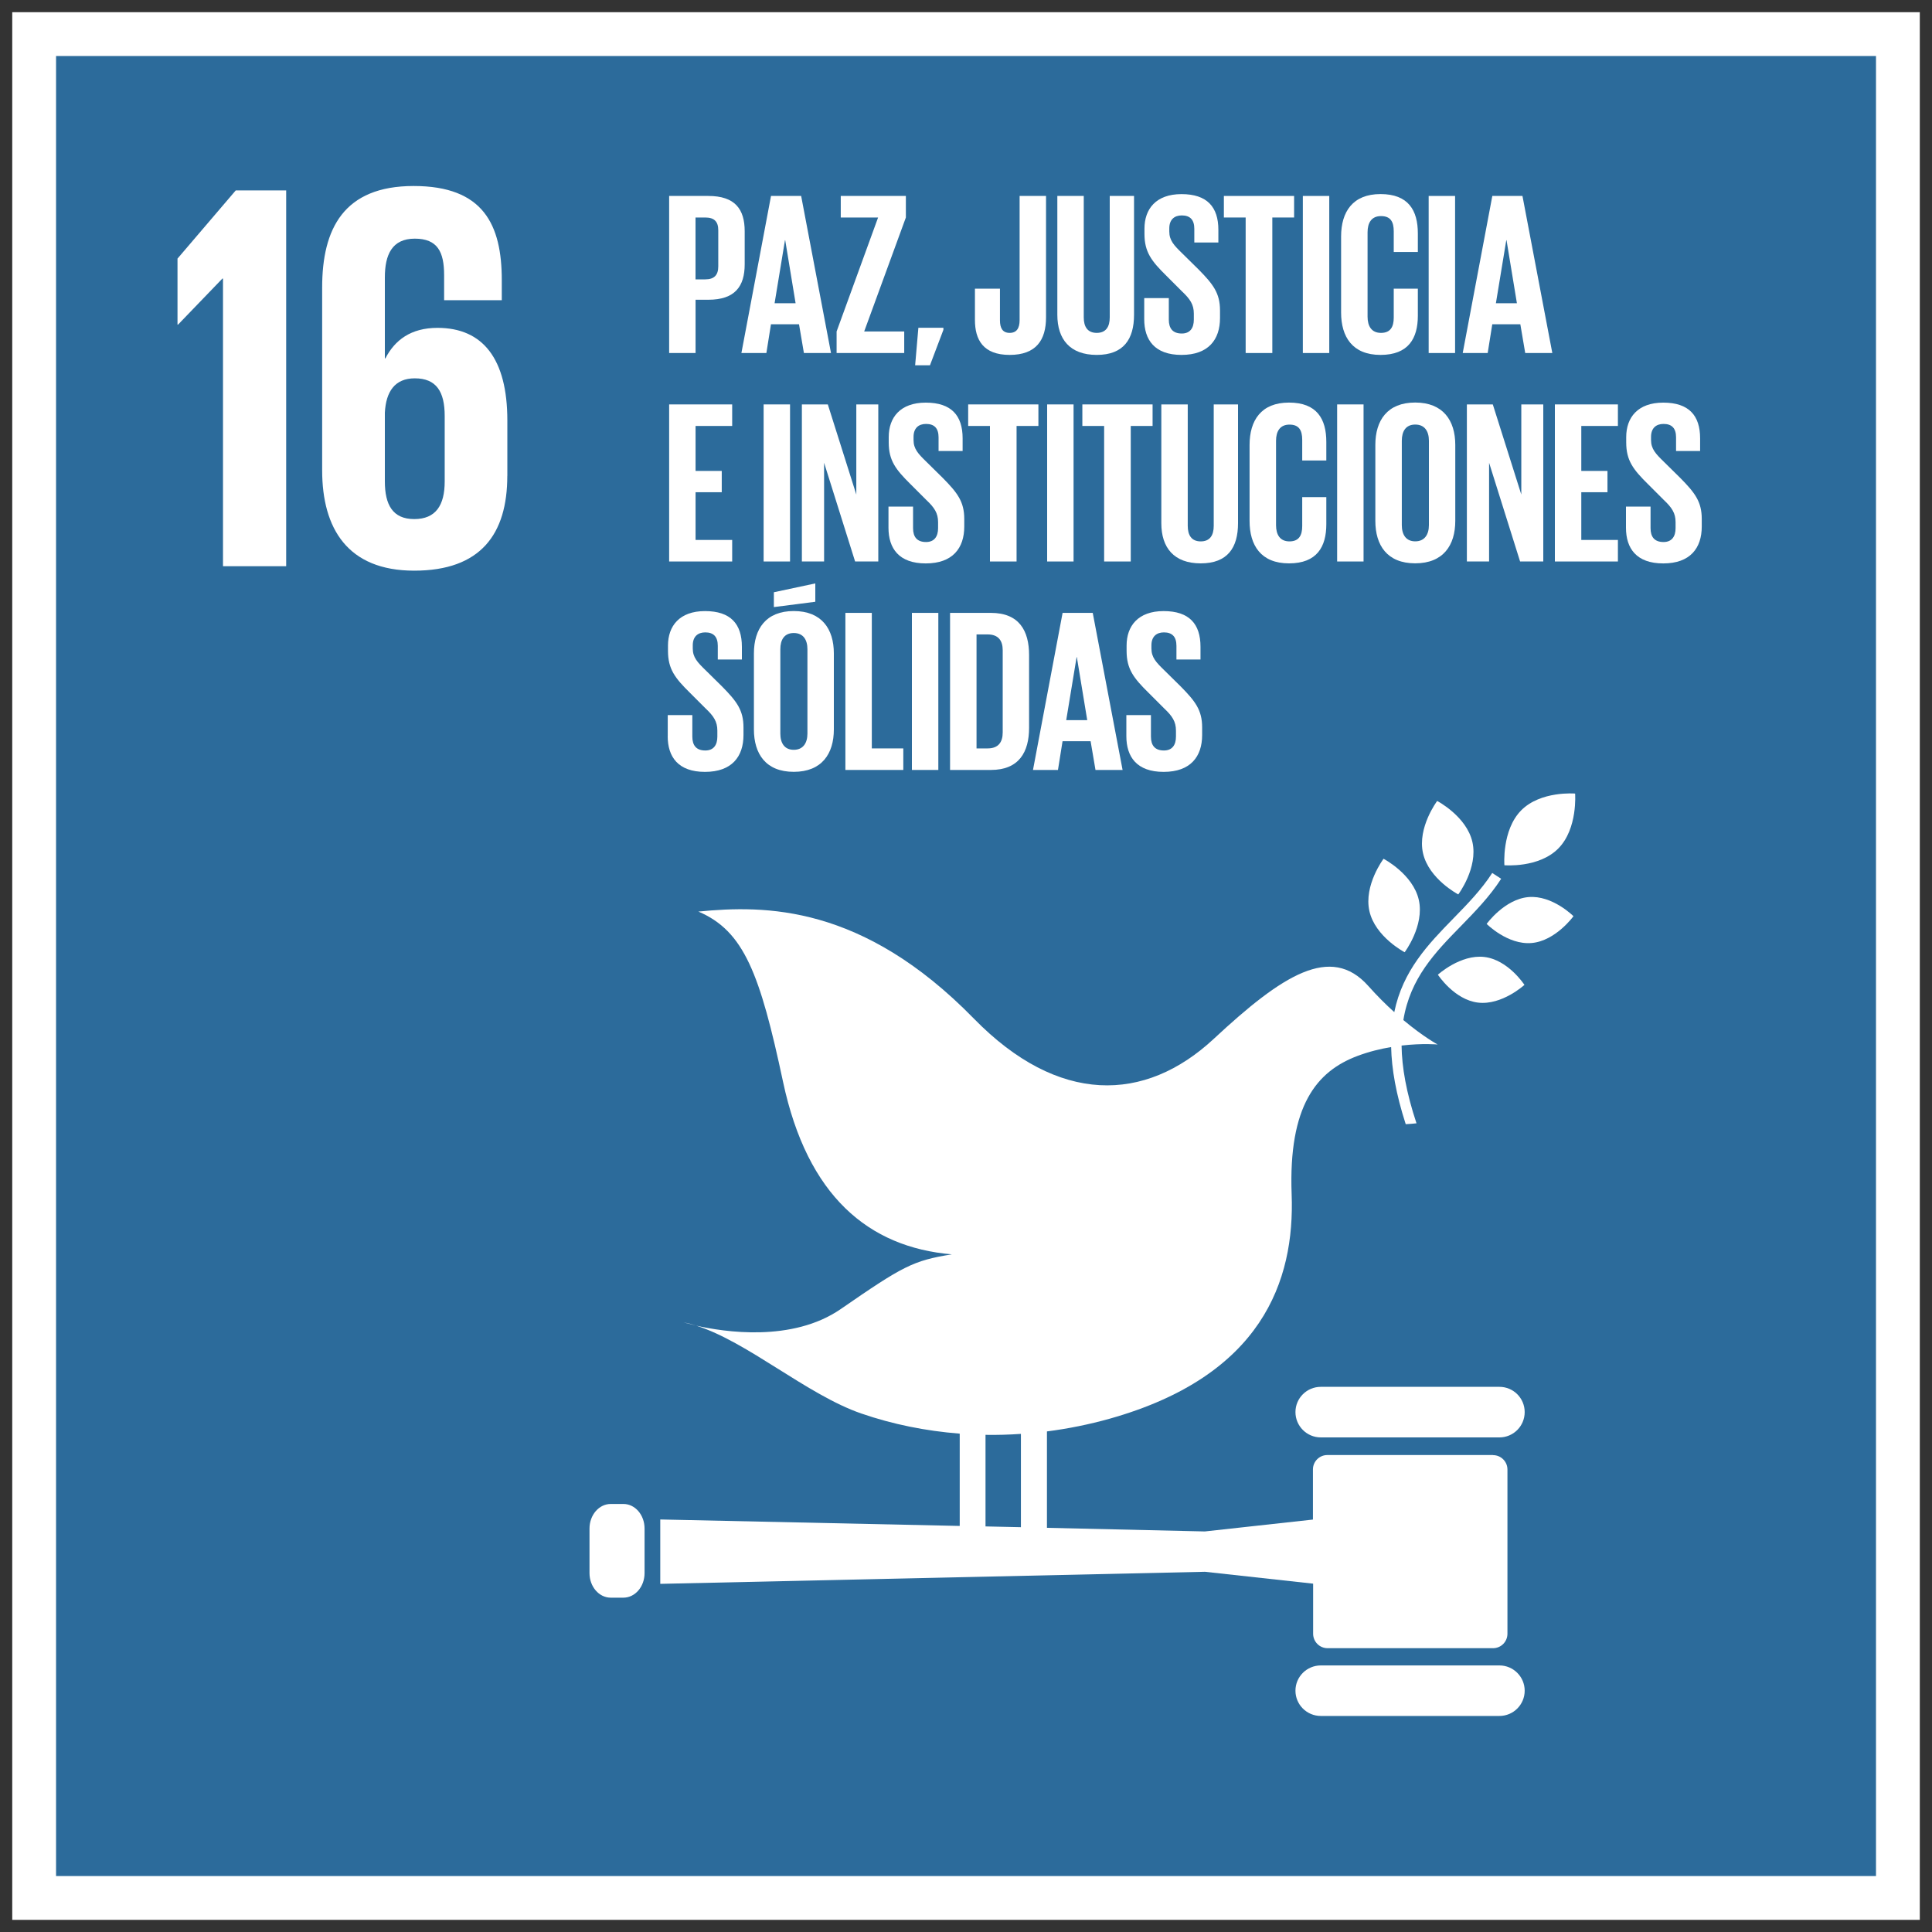
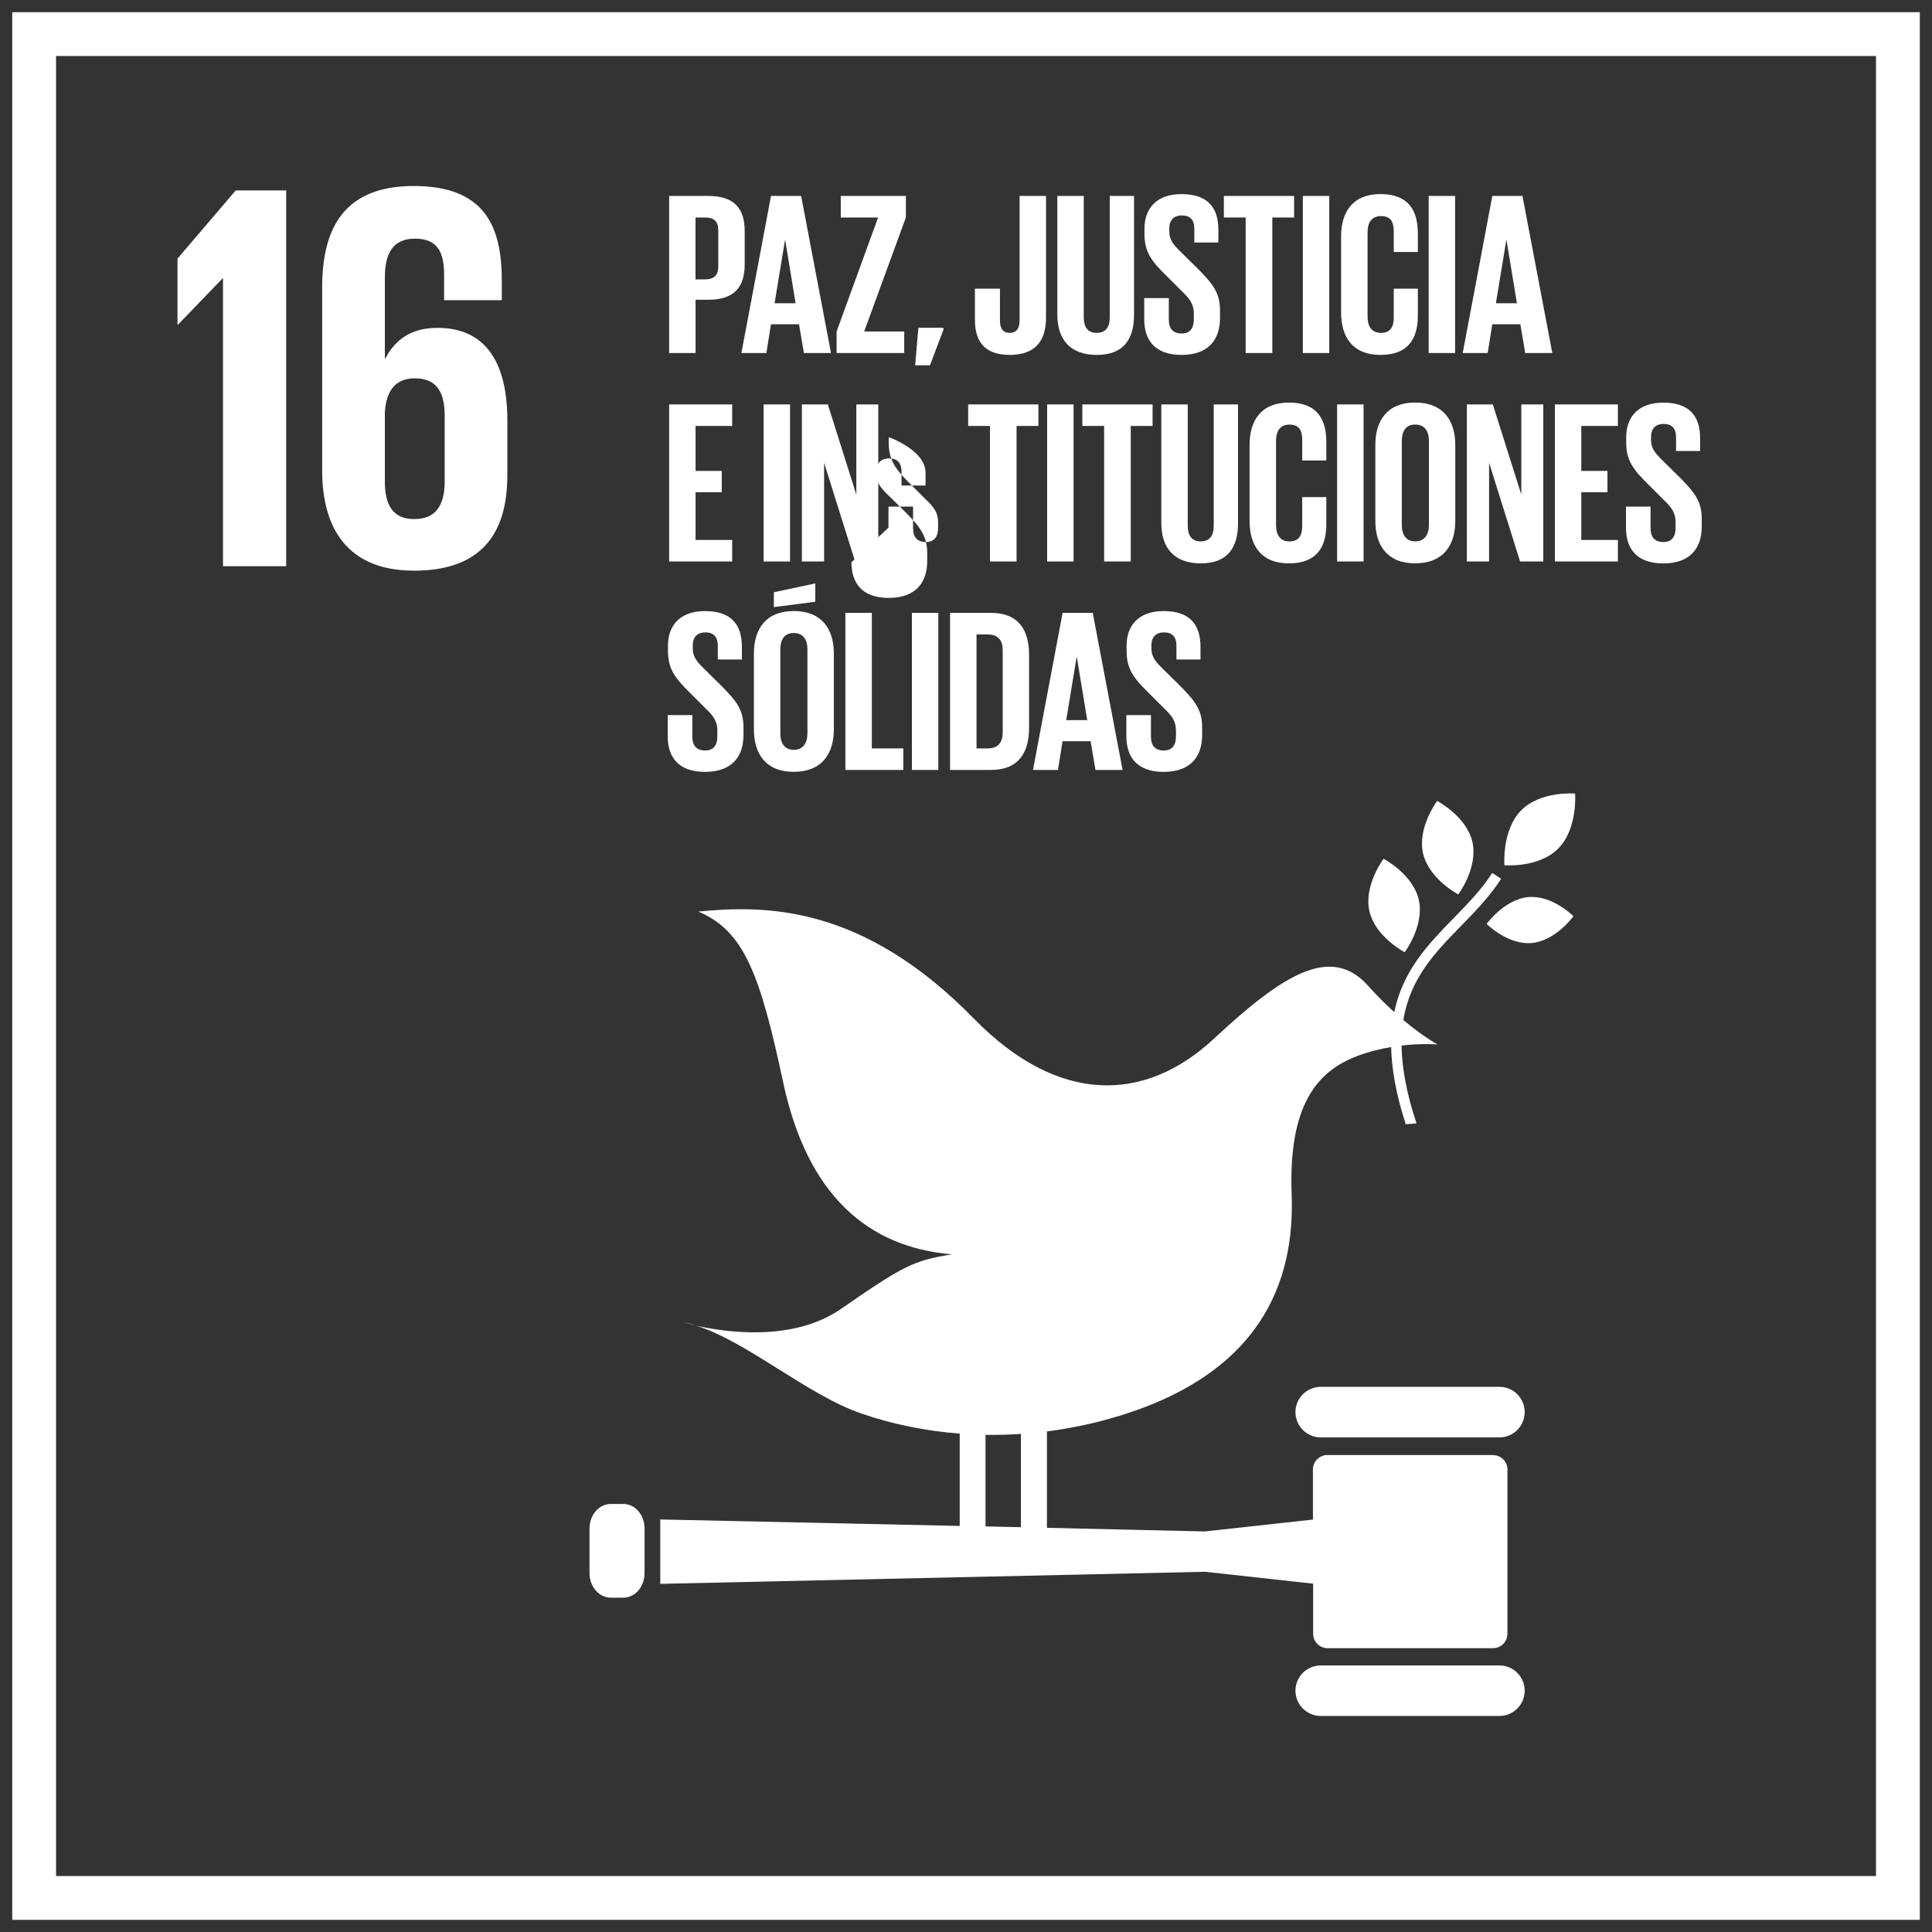
<svg xmlns="http://www.w3.org/2000/svg" id="Capa_1" viewBox="0 0 400 400">
  <rect x="0" y="0" width="400" height="400" fill="#333333" stroke="none" />
  <defs>
    <style>.cls-1{fill:none;stroke:#fff;stroke-miterlimit:10;stroke-width:9.07px;}.cls-2{fill:#2c6b9b;}.cls-2,.cls-3{stroke-width:0px;}.cls-3{fill:#fff;}</style>
  </defs>
-   <rect class="cls-2" x="7.07" y="7.06" width="385.87" height="385.89" />
  <rect class="cls-1" x="7.07" y="7.06" width="385.87" height="385.89" />
  <polygon class="cls-3" points="36.75 53.54 36.75 67.2 36.87 67.2 46.05 57.67 46.17 57.67 46.17 117.23 59.25 117.23 59.25 39.42 48.81 39.42 36.75 53.54" />
  <path class="cls-3" d="M105.04,98.53v-11.48c0-12.74-5.05-19.17-14.46-19.17-5.51,0-8.84,2.53-10.79,6.32h-.11v-16.76c0-4.7,1.48-8.03,6.2-8.03s6.07,2.75,6.07,7.57v5.17h11.94v-4.13c0-11.48-3.78-19.51-18.25-19.51s-18.94,8.84-18.94,21v37.87c0,12.05,5.28,20.77,19.05,20.77s19.28-7.57,19.28-19.62M92.07,99.67c0,4.94-1.84,7.8-6.31,7.8s-6.08-2.98-6.08-7.8v-14.23c.23-4.36,2.06-7.11,6.2-7.11,4.46,0,6.19,2.75,6.19,7.8v13.54Z" />
  <path class="cls-3" d="M297.55,165.83s-4.13,5.49-2.93,10.82c1.21,5.35,7.3,8.53,7.3,8.53,0,0,4.13-5.49,2.93-10.83-1.2-5.34-7.3-8.52-7.3-8.52" />
  <path class="cls-3" d="M290.82,197.15s4.13-5.49,2.93-10.83c-1.21-5.35-7.3-8.52-7.3-8.52,0,0-4.13,5.48-2.93,10.83,1.2,5.34,7.3,8.52,7.3,8.52" />
  <path class="cls-3" d="M307.79,191.28s4.36,4.4,9.33,3.96c4.96-.44,8.65-5.55,8.65-5.55,0,0-4.36-4.39-9.32-3.96-4.97.44-8.65,5.55-8.65,5.55" />
  <path class="cls-3" d="M314.94,167.78c-4.04,4.1-3.47,11.36-3.47,11.36,0,0,7.13.62,11.17-3.48,4.04-4.09,3.47-11.36,3.47-11.36,0,0-7.13-.61-11.17,3.48" />
-   <path class="cls-3" d="M306.02,207.58c4.95.59,9.6-3.67,9.6-3.67,0,0-3.37-5.2-8.31-5.78-4.95-.58-9.61,3.67-9.61,3.67,0,0,3.37,5.19,8.32,5.78" />
  <path class="cls-3" d="M310.44,287.13h-36.98c-2.9,0-5.25,2.34-5.25,5.23s2.35,5.24,5.25,5.24h36.98c2.89,0,5.23-2.35,5.23-5.24s-2.34-5.23-5.23-5.23" />
  <path class="cls-3" d="M310.44,344.81h-36.98c-2.9,0-5.25,2.34-5.25,5.23s2.35,5.23,5.25,5.23h36.98c2.89,0,5.23-2.35,5.23-5.23s-2.34-5.23-5.23-5.23" />
  <path class="cls-3" d="M144.1,274.43c-.87-.27-1.73-.5-2.57-.66,0,0,.95.29,2.57.66" />
  <path class="cls-3" d="M309.08,301.25h-34.27c-1.65,0-2.98,1.34-2.98,2.98v10.38l-22.38,2.46-32.69-.75v-19.96c4.35-.56,8.69-1.43,13.01-2.64,31.46-8.87,38.33-28.47,37.65-46.47-.68-18.34,5.18-25.45,13.61-28.62,2.41-.91,4.8-1.48,6.99-1.85.1,4.5,1,9.73,3.02,15.97.75-.04,1.49-.1,2.23-.18-2.12-6.38-3.03-11.63-3.09-16.1,4.36-.51,7.47-.22,7.47-.22,0,0-2.95-1.58-7.1-5.06,1.42-8.68,6.58-14.01,11.92-19.46,2.92-3,5.95-6.1,8.33-9.79l-1.85-1.2c-2.26,3.5-5.22,6.52-8.07,9.44-5.19,5.32-10.44,10.75-12.21,19.37-1.69-1.52-3.52-3.33-5.38-5.42-7.76-8.7-17.75-2.31-31.99,10.95-14.25,13.26-32.17,13.71-49.67-4.19-23.09-23.64-43.23-23.51-57.04-22.16,9.45,4.02,12.75,12.84,17.54,35.29,5.02,23.55,17.65,34.21,34.94,35.68-8.02,1.29-10.1,2.41-22.98,11.31-10.06,6.95-24.22,4.75-29.96,3.45,10.54,3.28,23.01,14.34,34.19,18.19,6.5,2.24,13.35,3.62,20.38,4.17v19.11l-62-1.34v13.33l112.79-2.5,22.38,2.46v10.37c0,1.65,1.34,2.99,2.98,2.99h34.27c1.65,0,2.98-1.34,2.98-2.99v-34c0-1.65-1.34-2.98-2.98-2.98M204.04,297.07c2.44.04,4.88-.03,7.33-.2v19.32l-7.33-.16v-18.96Z" />
  <path class="cls-3" d="M133.45,325.69c0,2.81-1.96,5.09-4.38,5.09h-2.63c-2.42,0-4.39-2.28-4.39-5.09v-9.22c0-2.81,1.97-5.09,4.39-5.09h2.63c2.42,0,4.38,2.27,4.38,5.09v9.22Z" />
  <path class="cls-3" d="M138.54,40.57h8.11c5.52,0,7.53,2.73,7.53,7.3v6.85c0,4.56-2.01,7.34-7.53,7.34h-2.64v11.03h-5.47v-32.52ZM144,45.03v12.81h2.02c1.87,0,2.69-.91,2.69-2.69v-7.49c0-1.77-.82-2.63-2.69-2.63h-2.02Z" />
  <path class="cls-3" d="M153.5,73.09l6.13-32.52h6.24l6.18,32.52h-5.61l-1.01-5.95h-5.81l-.95,5.95h-5.18ZM160.36,62.78h4.36l-2.15-13.05h-.05l-2.15,13.05Z" />
  <polygon class="cls-3" points="178.92 68.63 187.21 68.63 187.21 73.09 173.21 73.09 173.21 68.63 181.8 45.03 174.07 45.03 174.07 40.56 187.55 40.56 187.55 45.03 178.92 68.63" />
  <polygon class="cls-3" points="190.14 67.86 189.47 75.63 192.54 75.63 195.32 68.29 195.32 67.86 190.14 67.86" />
  <path class="cls-3" d="M216.57,40.57v25.14c0,4.7-2.06,7.77-7.53,7.77s-7.19-3.12-7.19-7.24v-6.48h5.18v6.57c0,1.63.57,2.59,2.01,2.59s2.06-.96,2.06-2.64v-25.71h5.47Z" />
  <path class="cls-3" d="M234.79,40.57v24.6c0,5.05-2.16,8.31-7.72,8.31s-8.16-3.26-8.16-8.31v-24.6h5.47v25.14c0,1.92.77,3.21,2.69,3.21s2.69-1.29,2.69-3.21v-25.14h5.03Z" />
  <path class="cls-3" d="M236.9,66.08v-4.36h5.09v4.46c0,1.81.81,2.87,2.69,2.87,1.72,0,2.49-1.15,2.49-2.87v-1.25c0-1.87-.77-3.02-2.45-4.6l-3.21-3.21c-3.12-3.07-4.56-4.94-4.56-8.69v-1.1c0-4.03,2.35-7.14,7.67-7.14s7.63,2.68,7.63,7.39v2.63h-4.98v-2.83c0-1.88-.87-2.78-2.59-2.78-1.54,0-2.59.86-2.59,2.68v.67c0,1.83,1,2.87,2.59,4.42l3.5,3.45c2.97,3.02,4.41,4.85,4.41,8.45v1.58c0,4.46-2.4,7.63-7.97,7.63s-7.72-3.12-7.72-7.39" />
  <polygon class="cls-3" points="253.39 40.57 267.93 40.57 267.93 45.03 263.42 45.03 263.42 73.09 257.9 73.09 257.9 45.03 253.39 45.03 253.39 40.57" />
  <rect class="cls-3" x="269.74" y="40.57" width="5.47" height="32.52" />
  <path class="cls-3" d="M277.66,64.69v-15.73c0-5.09,2.4-8.78,8.16-8.78s7.73,3.36,7.73,8.15v3.84h-4.99v-4.27c0-2.01-.67-3.16-2.64-3.16s-2.78,1.39-2.78,3.35v17.47c0,1.97.82,3.36,2.78,3.36s2.64-1.25,2.64-3.17v-5.99h4.99v5.61c0,4.65-1.92,8.11-7.73,8.11s-8.16-3.74-8.16-8.78" />
  <rect class="cls-3" x="295.79" y="40.57" width="5.47" height="32.52" />
  <path class="cls-3" d="M302.84,73.09l6.13-32.52h6.24l6.18,32.52h-5.61l-1.01-5.95h-5.81l-.95,5.95h-5.18ZM309.7,62.78h4.36l-2.15-13.05h-.05l-2.15,13.05Z" />
  <polygon class="cls-3" points="138.54 83.73 151.59 83.73 151.59 88.19 144.01 88.19 144.01 97.5 149.43 97.5 149.43 101.91 144.01 101.91 144.01 111.79 151.59 111.79 151.59 116.25 138.54 116.25 138.54 83.73" />
  <rect class="cls-3" x="158.1" y="83.73" width="5.47" height="32.52" />
  <polygon class="cls-3" points="170.62 95.81 170.62 116.25 166.02 116.25 166.02 83.73 171.39 83.73 177.29 102.39 177.29 83.73 181.84 83.73 181.84 116.25 177.04 116.25 170.62 95.81" />
-   <path class="cls-3" d="M183.95,109.25v-4.36h5.09v4.46c0,1.81.81,2.87,2.69,2.87,1.72,0,2.49-1.16,2.49-2.87v-1.25c0-1.87-.77-3.02-2.45-4.6l-3.21-3.21c-3.12-3.08-4.56-4.94-4.56-8.69v-1.1c0-4.03,2.35-7.14,7.67-7.14s7.63,2.68,7.63,7.39v2.63h-4.98v-2.83c0-1.88-.87-2.78-2.59-2.78-1.54,0-2.59.86-2.59,2.68v.67c0,1.83,1,2.87,2.59,4.42l3.5,3.45c2.97,3.02,4.41,4.85,4.41,8.45v1.58c0,4.46-2.4,7.63-7.97,7.63s-7.72-3.12-7.72-7.39" />
+   <path class="cls-3" d="M183.95,109.25v-4.36h5.09v4.46c0,1.81.81,2.87,2.69,2.87,1.72,0,2.49-1.16,2.49-2.87v-1.25c0-1.87-.77-3.02-2.45-4.6l-3.21-3.21c-3.12-3.08-4.56-4.94-4.56-8.69v-1.1s7.63,2.68,7.63,7.39v2.63h-4.98v-2.83c0-1.88-.87-2.78-2.59-2.78-1.54,0-2.59.86-2.59,2.68v.67c0,1.83,1,2.87,2.59,4.42l3.5,3.45c2.97,3.02,4.41,4.85,4.41,8.45v1.58c0,4.46-2.4,7.63-7.97,7.63s-7.72-3.12-7.72-7.39" />
  <polygon class="cls-3" points="200.45 83.73 214.99 83.73 214.99 88.19 210.47 88.19 210.47 116.25 204.96 116.25 204.96 88.19 200.45 88.19 200.45 83.73" />
  <rect class="cls-3" x="216.8" y="83.73" width="5.47" height="32.52" />
  <polygon class="cls-3" points="224.09 83.73 238.63 83.73 238.63 88.19 234.11 88.19 234.11 116.25 228.6 116.25 228.6 88.19 224.09 88.19 224.09 83.73" />
  <path class="cls-3" d="M256.32,83.73v24.6c0,5.05-2.16,8.31-7.72,8.31s-8.16-3.26-8.16-8.31v-24.6h5.47v25.14c0,1.92.77,3.22,2.69,3.22s2.69-1.29,2.69-3.22v-25.14h5.03Z" />
  <path class="cls-3" d="M258.71,107.86v-15.73c0-5.09,2.4-8.78,8.16-8.78s7.73,3.36,7.73,8.15v3.84h-4.99v-4.27c0-2.01-.68-3.16-2.64-3.16s-2.78,1.39-2.78,3.35v17.47c0,1.97.82,3.36,2.78,3.36s2.64-1.25,2.64-3.17v-6h4.99v5.61c0,4.65-1.92,8.11-7.73,8.11s-8.16-3.74-8.16-8.78" />
  <rect class="cls-3" x="276.84" y="83.73" width="5.47" height="32.52" />
  <path class="cls-3" d="M284.75,107.85v-15.73c0-5.09,2.49-8.78,8.25-8.78s8.3,3.69,8.3,8.78v15.73c0,5.04-2.49,8.78-8.3,8.78s-8.25-3.74-8.25-8.78M295.84,108.72v-17.46c0-1.97-.87-3.36-2.83-3.36s-2.78,1.39-2.78,3.36v17.46c0,1.97.86,3.36,2.78,3.36s2.83-1.39,2.83-3.36" />
  <polygon class="cls-3" points="308.3 95.81 308.3 116.25 303.7 116.25 303.7 83.73 309.07 83.73 314.97 102.39 314.97 83.73 319.52 83.73 319.52 116.25 314.72 116.25 308.3 95.81" />
  <polygon class="cls-3" points="321.92 83.73 334.97 83.73 334.97 88.19 327.39 88.19 327.39 97.5 332.81 97.5 332.81 101.91 327.39 101.91 327.39 111.79 334.97 111.79 334.97 116.25 321.92 116.25 321.92 83.73" />
  <polygon class="cls-3" points="175.03 126.89 180.5 126.89 180.5 154.95 187.02 154.95 187.02 159.41 175.03 159.41 175.03 126.89" />
  <rect class="cls-3" x="188.8" y="126.89" width="5.47" height="32.52" />
  <path class="cls-3" d="M213.87,159.41l6.13-32.52h6.24l6.18,32.52h-5.61l-1.01-5.95h-5.81l-.95,5.95h-5.18ZM220.74,149.1h4.36l-2.15-13.05h-.05l-2.15,13.05Z" />
  <path class="cls-3" d="M233.2,152.41v-4.36h5.09v4.46c0,1.81.81,2.87,2.69,2.87,1.72,0,2.49-1.15,2.49-2.87v-1.25c0-1.87-.77-3.02-2.45-4.6l-3.21-3.21c-3.12-3.07-4.56-4.94-4.56-8.69v-1.1c0-4.03,2.35-7.14,7.67-7.14s7.63,2.68,7.63,7.39v2.63h-4.98v-2.83c0-1.87-.87-2.78-2.59-2.78-1.54,0-2.59.86-2.59,2.68v.67c0,1.83,1,2.87,2.59,4.42l3.5,3.45c2.97,3.02,4.41,4.85,4.41,8.45v1.58c0,4.46-2.4,7.63-7.97,7.63s-7.72-3.12-7.72-7.39" />
  <path class="cls-3" d="M213.06,135.62v15.06c0,4.99-2.06,8.73-7.91,8.73h-8.45v-32.52h8.45c5.85,0,7.91,3.69,7.91,8.73M204.48,154.95c2.26,0,3.12-1.34,3.12-3.31v-17.03c0-1.92-.86-3.26-3.12-3.26h-2.3v23.6h2.3Z" />
  <path class="cls-3" d="M336.64,109.25v-4.36h5.09v4.46c0,1.81.81,2.87,2.69,2.87,1.72,0,2.49-1.16,2.49-2.87v-1.25c0-1.87-.77-3.02-2.45-4.6l-3.21-3.21c-3.12-3.08-4.56-4.94-4.56-8.69v-1.1c0-4.03,2.35-7.14,7.67-7.14s7.63,2.68,7.63,7.39v2.63h-4.98v-2.83c0-1.88-.87-2.78-2.59-2.78-1.54,0-2.59.86-2.59,2.68v.67c0,1.83,1,2.87,2.59,4.42l3.5,3.45c2.97,3.02,4.41,4.85,4.41,8.45v1.58c0,4.46-2.4,7.63-7.97,7.63s-7.72-3.12-7.72-7.39" />
  <path class="cls-3" d="M138.25,152.41v-4.36h5.09v4.46c0,1.81.81,2.87,2.69,2.87,1.72,0,2.49-1.15,2.49-2.87v-1.25c0-1.87-.77-3.02-2.45-4.6l-3.21-3.21c-3.12-3.07-4.56-4.94-4.56-8.69v-1.1c0-4.03,2.35-7.14,7.67-7.14s7.63,2.68,7.63,7.39v2.63h-4.99v-2.83c0-1.87-.87-2.78-2.59-2.78-1.54,0-2.59.86-2.59,2.68v.67c0,1.83,1,2.87,2.59,4.42l3.5,3.45c2.97,3.02,4.41,4.85,4.41,8.45v1.58c0,4.46-2.4,7.63-7.97,7.63s-7.72-3.12-7.72-7.39" />
  <path class="cls-3" d="M156.09,151.02v-15.73c0-5.09,2.49-8.78,8.25-8.78s8.3,3.69,8.3,8.78v15.73c0,5.04-2.5,8.78-8.3,8.78s-8.25-3.74-8.25-8.78M168.8,124.59l-8.58,1.1v-3.07l8.58-1.83v3.79ZM167.17,151.88v-17.46c0-1.97-.87-3.36-2.83-3.36s-2.78,1.39-2.78,3.36v17.46c0,1.97.86,3.36,2.78,3.36s2.83-1.39,2.83-3.36" />
</svg>